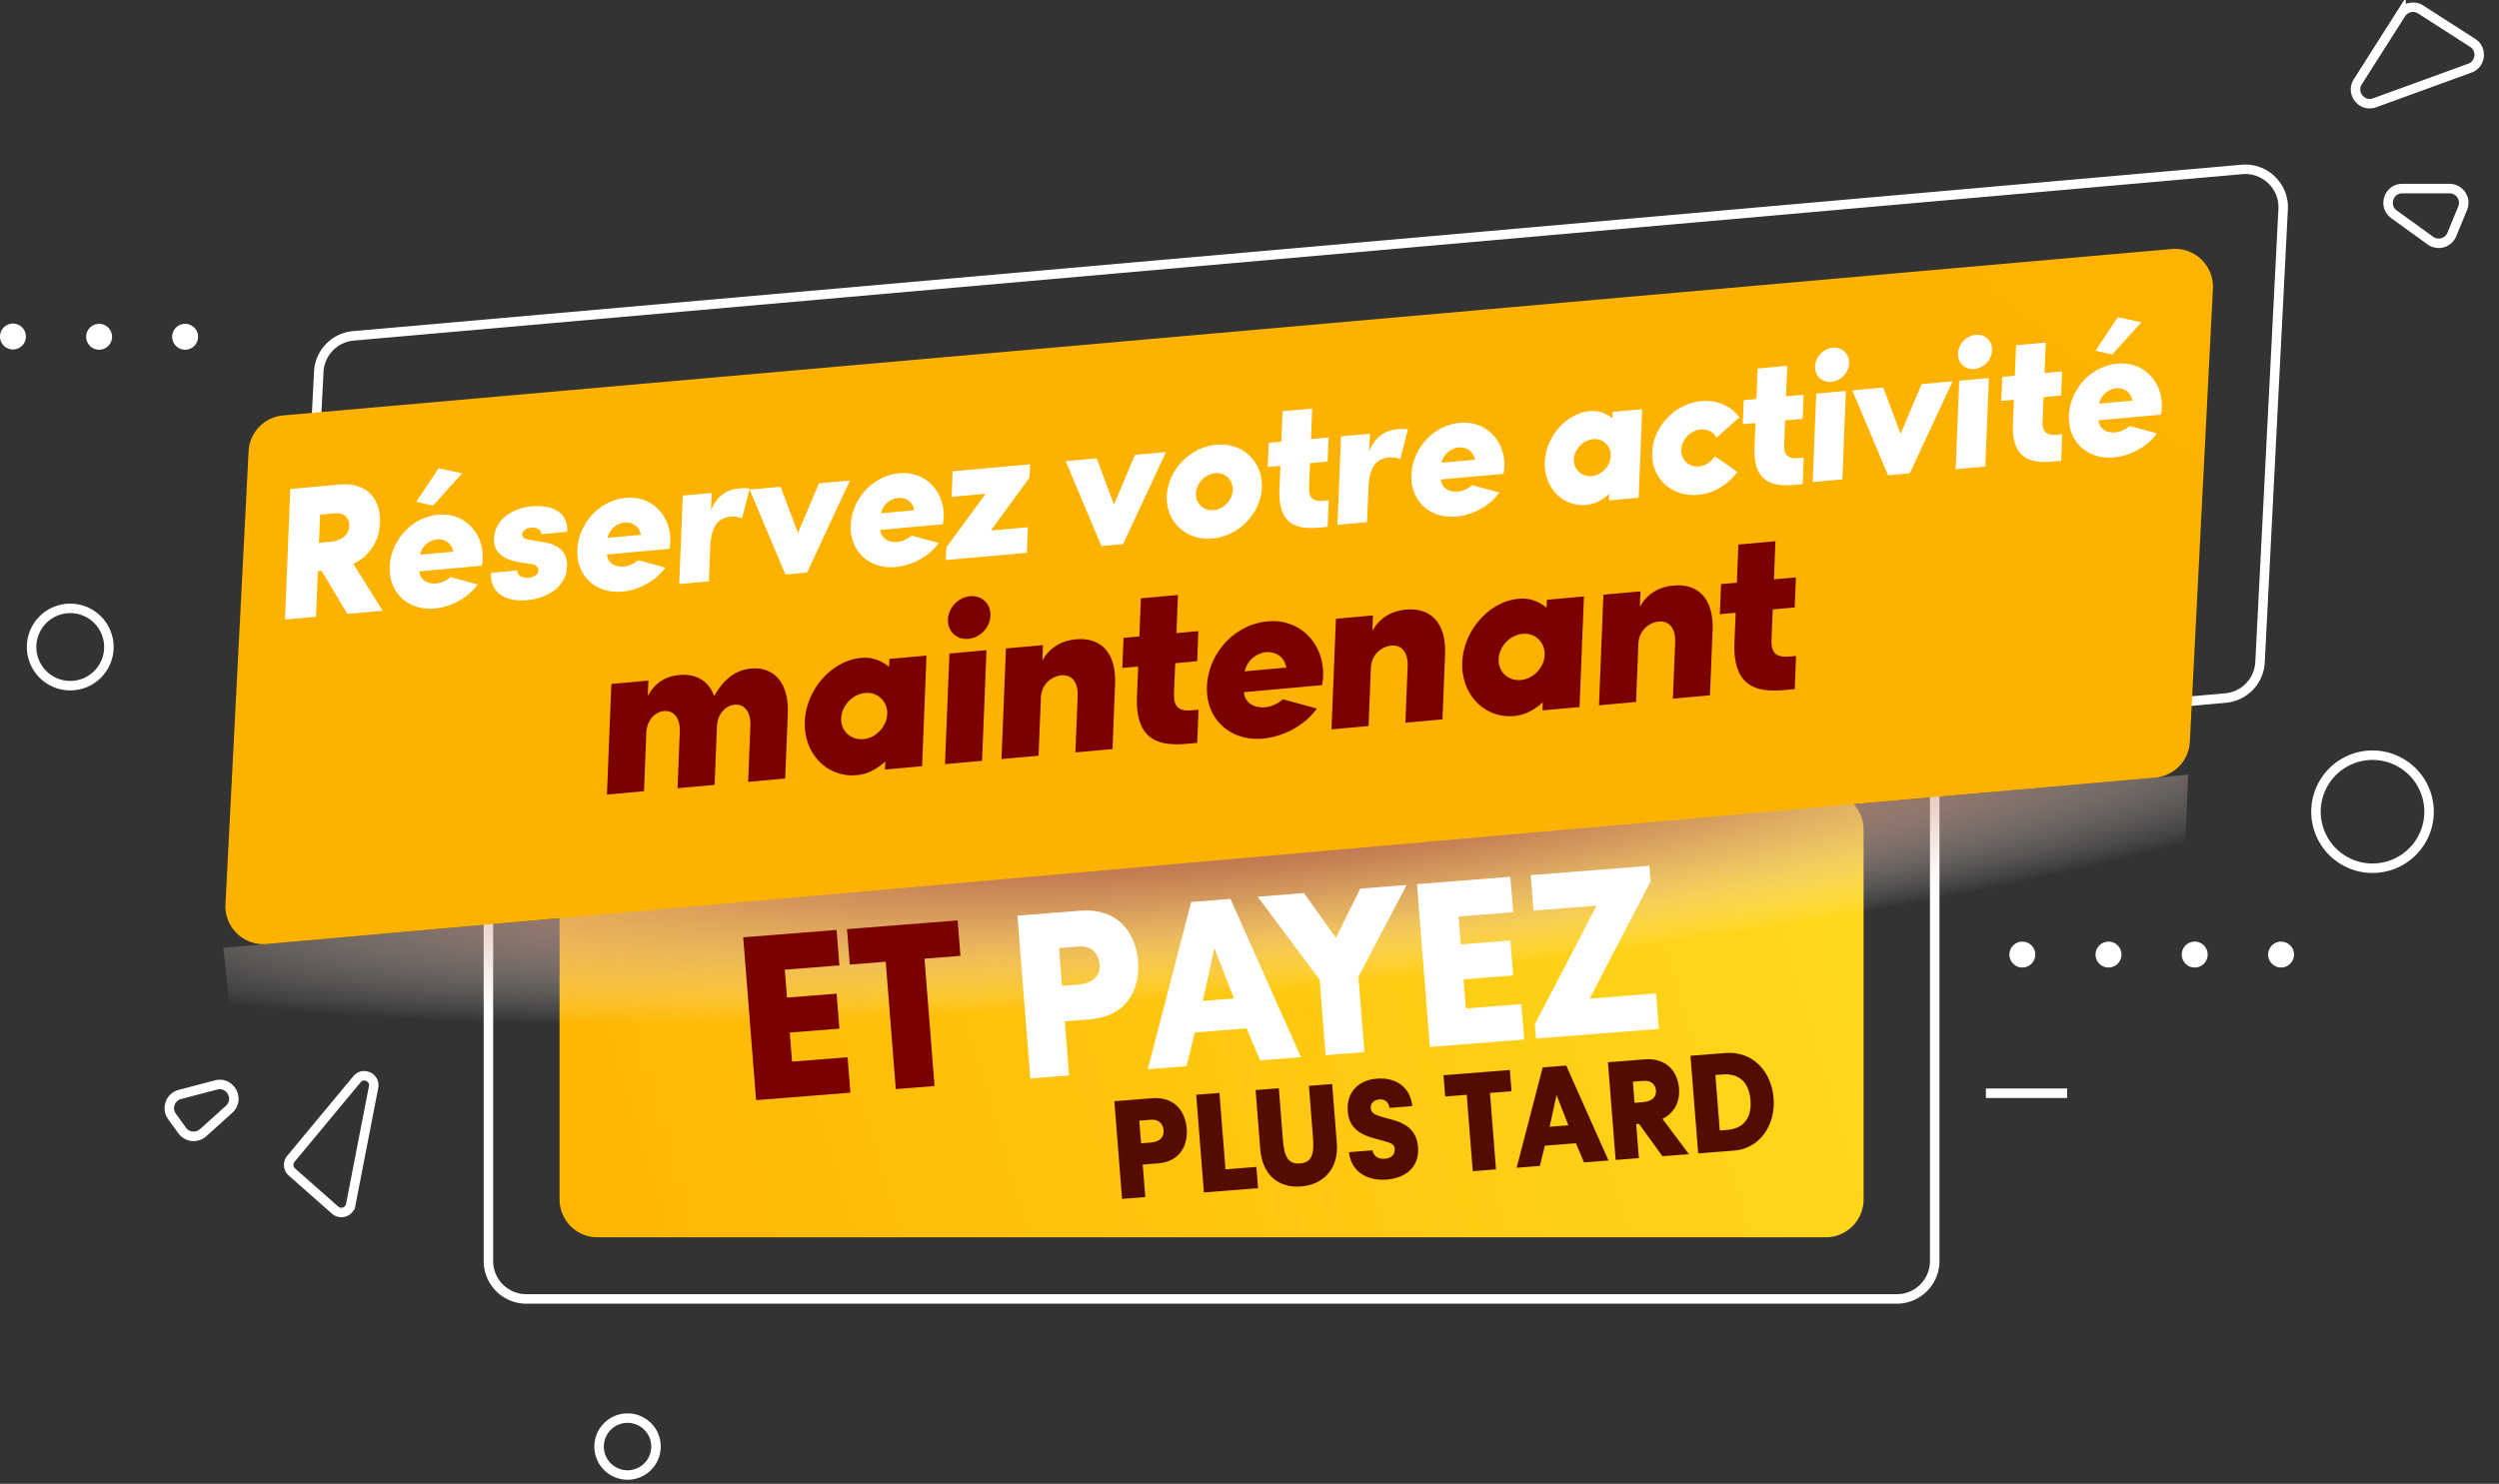
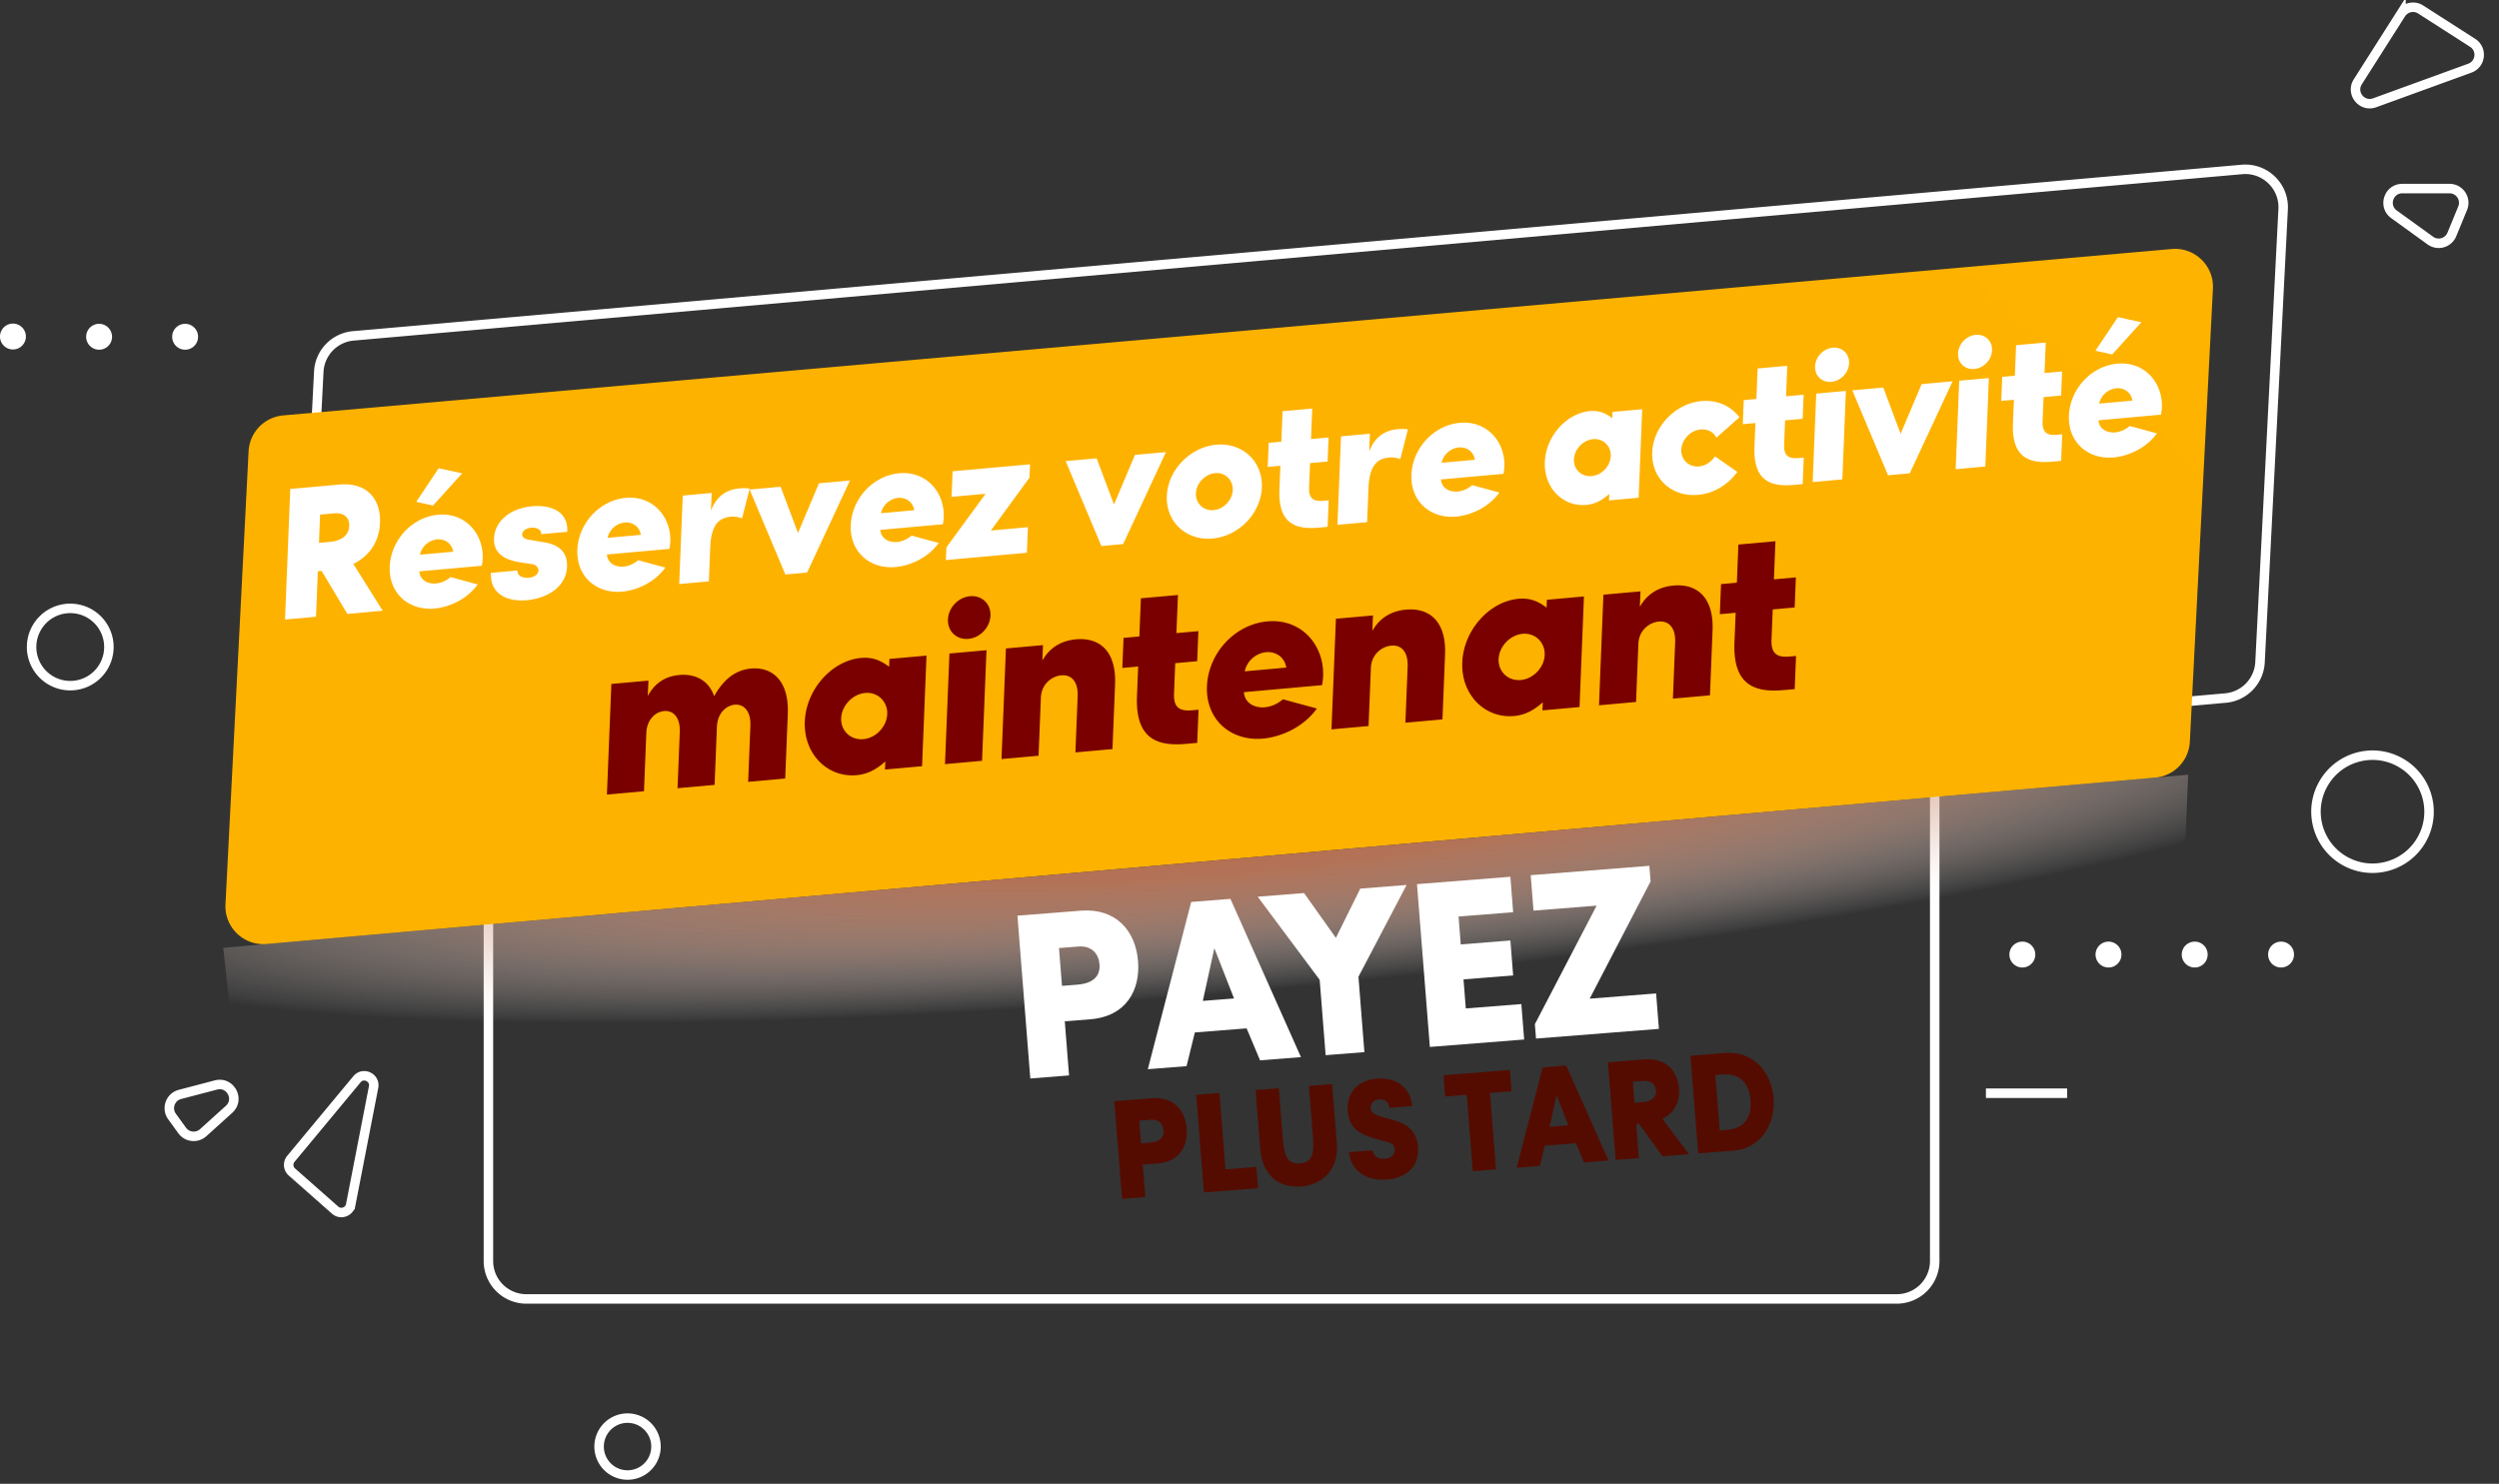
<svg xmlns="http://www.w3.org/2000/svg" width="527" height="313" fill="none">
  <rect width="100%" height="100%" fill="#333333" stroke="none" />
  <path d="M429.21 201.359a2.727 2.727 0 0 1-1.688 2.523 2.731 2.731 0 0 1-3.721-1.997 2.733 2.733 0 0 1 4.616-2.456 2.72 2.72 0 0 1 .793 1.93ZM447.38 201.359a2.727 2.727 0 0 1-1.688 2.523 2.732 2.732 0 0 1-3.721-1.997 2.725 2.725 0 0 1 1.17-2.801c.45-.299.979-.457 1.519-.455a2.726 2.726 0 0 1 2.516 1.686c.136.331.205.686.204 1.044ZM465.56 201.359a2.73 2.73 0 1 1-2.73-2.73 2.72 2.72 0 0 1 2.73 2.73ZM483.77 201.359a2.73 2.73 0 1 1-2.73-2.73 2.716 2.716 0 0 1 2.525 1.684c.137.331.206.687.205 1.046ZM5.46 70.978a2.73 2.73 0 1 1-5.46.02 2.73 2.73 0 0 1 5.46-.02ZM23.63 70.978a2.73 2.73 0 1 1-5.459.02 2.73 2.73 0 0 1 5.459-.02ZM41.77 70.978a2.73 2.73 0 1 1-5.459.02 2.73 2.73 0 0 1 5.459-.02Z" fill="#fff" />
  <path d="M517.057 49.459a3 3 0 0 1-4.531 1.29l-7.668-5.54c-2.359-1.704-1.153-5.432 1.757-5.432h9.947c2.135 0 3.586 2.167 2.774 4.142l-2.279 5.54ZM506.334 2.922a3 3 0 0 1 4.152-.916l10.955 7.03c2.09 1.342 1.739 4.496-.594 5.345l-20.067 7.301c-2.692.98-5.094-2.01-3.557-4.428l9.111-14.332ZM73.957 254.148c-.295 1.518-2.128 2.141-3.287 1.118l-9.115-8.043a2 2 0 0 1-.215-2.778l13.938-16.785c1.322-1.592 3.897-.373 3.502 1.659l-4.823 24.829ZM42.85 238.929a3 3 0 0 1-4.44-.467l-2.13-2.942c-1.237-1.709-.371-4.126 1.67-4.661l7.588-1.989c3.04-.797 5.103 3.022 2.772 5.128l-5.46 4.931ZM510.793 176.932c3.152-5.78 1.022-13.02-4.757-16.173-5.779-3.152-13.02-1.023-16.172 4.757-3.153 5.779-1.023 13.02 4.756 16.172 5.78 3.153 13.02 1.023 16.173-4.756ZM138.34 305.141a6.003 6.003 0 0 1-3.704 5.543 5.995 5.995 0 0 1-6.539-1.301 6.003 6.003 0 0 1-1.3-6.538 5.993 5.993 0 0 1 5.543-3.704 6.002 6.002 0 0 1 6 6ZM20.578 142.247a8.15 8.15 0 1 0-11.526-11.526 8.15 8.15 0 0 0 11.526 11.526ZM418.8 230.609h17.13M400 148H111a8 8 0 0 0-8 8v110a8 8 0 0 0 8 8h289a8 8 0 0 0 8-8V156a8 8 0 0 0-8-8Z" stroke="#fff" stroke-width="2" stroke-miterlimit="10" />
-   <path d="M385 167H126a8 8 0 0 0-8 8v78a8 8 0 0 0 8 8h259a8 8 0 0 0 8-8v-78a8 8 0 0 0-8-8Z" fill="url(#a)" />
  <path d="M476.605 139.687a8 8 0 0 1-7.288 7.561L71.041 182.35c-4.84.427-8.94-3.524-8.692-8.377l4.876-95.565a8 8 0 0 1 7.288-7.561l398.276-35.102c4.84-.427 8.94 3.524 8.692 8.377l-4.876 95.565Z" stroke="#fff" stroke-width="2" stroke-miterlimit="10" />
  <path d="M461.804 156.468a8 8 0 0 1-7.287 7.562L56.241 199.131c-4.84.427-8.94-3.524-8.692-8.376l4.876-95.566a8 8 0 0 1 7.288-7.561L457.98 52.526c4.84-.427 8.939 3.524 8.692 8.376l-4.868 95.566Z" fill="url(#b)" />
  <path style="mix-blend-mode:multiply" d="m461.45 163.418-414.37 36.52 5.7 52.2 406.36-32.52 2.31-56.2Z" fill="url(#c)" />
  <path d="m66.643 130.094.383-9.592.797-.072 5.433 9.069 7.45-.671-6.195-9.876c3.685-1.805 5.481-5.033 5.627-8.671.196-4.916-2.673-8.6-8.57-8.069l-10.357.932-1.102 27.538 6.534-.588Zm3.81-21.808c2.31-.208 3.25 1.101 3.188 2.66-.069 1.718-1.275 3.101-4.104 3.356l-2.27.204.237-5.955 2.948-.265Zm31.336 9.525c.205-5.116-3.579-9.753-9.395-9.23-5.498.495-9.98 5.359-10.204 10.954-.227 5.675 4.074 9.311 9.452 8.827 2.948-.266 6.782-1.845 9.095-5.08l-5.733-1.555c-.947.842-2.115 1.266-3.031 1.348-1.634.147-3.39-.611-3.55-2.548l13.186-1.187c.101-.526.16-1.009.18-1.529Zm-13.226-.801a4.144 4.144 0 0 1 3.623-3.233c1.275-.115 3.035.523 3.389 2.602l-7.012.631Zm3.945-18.236-4.729 7.076 3.54.797 6.148-6.806-4.959-1.067Zm19.629 20.216c1.026.147 1.435.827 1.413 1.386-.034.84-1.009 1.405-2.045 1.499-1.195.107-2.446-.378-2.399-1.537l-5.578.502c-.19 4.757 3.805 6.109 7.589 5.769 3.944-.355 8.281-2.577 8.461-7.094.103-2.558-1.17-4.474-4.6-5.081l-3.508-.601c-1.065-.183-1.363-.673-1.345-1.113.032-.799.926-1.318 1.882-1.404 1.036-.093 2.17.322 2.129 1.362l5.498-.495c.183-4.597-3.821-5.71-7.446-5.383-4.701.423-7.87 3.217-8.012 6.774-.114 2.838 1.805 4.497 5.632 5.068l2.329.348Zm29.219-4.74c.205-5.116-3.579-9.753-9.396-9.23-5.498.495-9.979 5.359-10.203 10.954-.227 5.675 4.073 9.311 9.452 8.827 2.948-.266 6.782-1.845 9.095-5.08l-5.734-1.555c-.946.842-2.115 1.266-3.031 1.348-1.633.147-3.389-.611-3.55-2.548l13.187-1.187c.1-.526.159-1.009.18-1.529Zm-13.226-.801a4.144 4.144 0 0 1 3.622-3.233c1.275-.115 3.036.523 3.389 2.602l-7.011.631Zm21.645 2.034c.183-4.596 1.678-6.244 4.348-6.484.597-.054 1.351-.042 2.368.344l1.6-6.277c-.788-.128-1.623-.092-2.141-.046-2.749.248-4.829 1.63-6.023 4.684l.149-3.717-6.096.549-.746 18.665 6.254-.563.287-7.155Zm18.502-3.059-3.659-9.746-6.534.588 7.54 17.92 4.581-.413 9.033-19.411-6.533.588-4.428 10.474Zm30.737-3.363c.204-5.116-3.58-9.754-9.396-9.23-5.498.495-9.98 5.358-10.204 10.954-.227 5.675 4.074 9.311 9.452 8.826 2.948-.265 6.783-1.844 9.095-5.079l-5.733-1.555c-.947.842-2.115 1.265-3.031 1.348-1.634.147-3.39-.611-3.55-2.548l13.186-1.187c.101-.526.16-1.01.181-1.529Zm-13.227-.801a4.146 4.146 0 0 1 3.623-3.233c1.275-.115 3.036.523 3.389 2.602l-7.012.631Zm14.887-3.451 7.171-.645-8.272 11.298-.107 2.678 17.09-1.538.216-5.396-7.808.703 8.147-11.168.112-2.797-16.334 1.47-.215 5.395Zm34.247 1.617-3.659-9.746-6.533.588 7.54 17.92 4.581-.413 9.033-19.41-6.533.587-4.429 10.474Zm31.184-3.603c.219-5.475-4.066-9.51-9.604-9.012-5.537.499-10.216 5.34-10.435 10.816-.219 5.476 4.107 9.467 9.644 8.969 5.538-.499 10.176-5.297 10.395-10.773Zm-6.136.553c-.084 2.118-1.908 4.034-4.019 4.224-2.151.194-3.834-1.407-3.749-3.525.085-2.119 1.909-4.075 4.061-4.269 2.111-.19 3.792 1.451 3.707 3.57Zm7.374-4.885 2.669-.24-.201 5.035c-.299 7.474 3.791 8.42 8.333 8.012l1.832-.165.224-5.596-1.075.097c-2.231.201-3.154-.552-3.061-2.871l.203-5.076 3.705-.333.203-5.076-3.705.334.257-6.435-6.254.563-.258 6.434-2.669.24-.203 5.077Zm21.246 4.499c.183-4.596 1.678-6.244 4.348-6.484.597-.054 1.351-.042 2.368.344l1.6-6.277c-.789-.128-1.624-.093-2.141-.046-2.749.247-4.829 1.63-6.023 4.684l.149-3.717-6.096.548-.746 18.665 6.254-.563.287-7.154Zm28.658-4.57c.204-5.116-3.58-9.754-9.396-9.23-5.498.495-9.98 5.358-10.203 10.954-.227 5.675 4.073 9.311 9.451 8.826 2.948-.265 6.783-1.844 9.095-5.079l-5.733-1.555c-.947.842-2.115 1.265-3.031 1.348-1.634.147-3.39-.611-3.55-2.548l13.186-1.187c.101-.526.16-1.01.181-1.53Zm-13.227-.801a4.147 4.147 0 0 1 3.623-3.233c1.275-.115 3.036.523 3.389 2.602l-7.012.63Zm35.292 7.935 6.255-.563.746-18.665-6.254.563-.053 1.319c-1.464-1.103-2.832-1.657-4.744-1.485-4.86.437-9.261 5.254-9.48 10.73-.219 5.475 3.828 9.491 8.729 9.05 1.792-.161 3.251-.889 4.856-2.308l-.055 1.359Zm.374-9.353c-.084 2.118-1.908 4.035-4.019 4.225-2.152.193-3.834-1.407-3.749-3.526.084-2.118 1.909-4.074 4.061-4.268 2.111-.19 3.792 1.45 3.707 3.57Zm21.964.054c-.72 1.14-1.986 2.011-3.38 2.136-2.112.19-3.794-1.41-3.709-3.529.084-2.118 1.909-4.074 4.06-4.268 1.474-.132 2.757.549 3.345 1.73l4.856-4.3c-1.733-2.313-4.614-3.726-8.001-3.421-5.497.494-10.177 5.336-10.396 10.812-.219 5.475 4.107 9.467 9.645 8.968 3.386-.305 6.398-2.169 8.292-4.848l-4.712-3.28Zm5.874-6.78 2.669-.24-.201 5.035c-.299 7.474 3.791 8.42 8.333 8.011l1.832-.165.224-5.595-1.075.097c-2.231.2-3.154-.553-3.061-2.87l.203-5.077 3.705-.333.203-5.076-3.705.333.257-6.435-6.254.563-.258 6.435-2.669.24-.203 5.076Zm14.745 12.213 6.254-.563.747-18.665-6.255.563-.746 18.665Zm.5-24.418c-.08 1.999 1.45 3.454 3.441 3.275 1.992-.18 3.65-1.922 3.73-3.92.08-1.999-1.45-3.454-3.442-3.275-1.992.18-3.649 1.922-3.729 3.92Zm18.044 14.226-3.659-9.746-6.533.588 7.54 17.919 4.581-.412 9.033-19.41-6.533.587-4.429 10.474Zm11.607 7.478 6.255-.563.746-18.665-6.254.563-.747 18.665Zm.5-24.418c-.079 1.999 1.45 3.454 3.442 3.275 1.992-.18 3.65-1.922 3.729-3.92.08-1.998-1.449-3.454-3.441-3.274-1.992.179-3.65 1.921-3.73 3.92Zm9.11 10.013 2.669-.24-.201 5.036c-.299 7.474 3.791 8.42 8.333 8.01l1.833-.164.223-5.596-1.075.097c-2.231.201-3.154-.552-3.061-2.87l.203-5.076 3.705-.334.203-5.076-3.705.334.257-6.435-6.254.563-.258 6.435-2.669.24-.203 5.076Zm33.875 1.371c.205-5.115-3.579-9.753-9.396-9.23-5.498.495-9.979 5.36-10.203 10.955-.227 5.675 4.073 9.31 9.452 8.826 2.948-.265 6.782-1.845 9.095-5.08l-5.734-1.554c-.946.841-2.115 1.265-3.031 1.348-1.633.147-3.389-.611-3.55-2.548l13.187-1.187c.1-.527.159-1.01.18-1.53Zm-13.226-.8a4.145 4.145 0 0 1 3.622-3.234c1.275-.114 3.036.524 3.389 2.603l-7.011.63Zm3.945-18.236-4.729 7.076 3.54.796 6.148-6.805-4.959-1.067Z" fill="#fff" />
-   <path d="m179.332 230.492-.59-7.477-11.713.925-.484-6.131 10.467-.826-.582-7.377-10.467.826-.465-5.882 11.514-.909-.59-7.477-19.688 1.555 2.71 34.343 19.888-1.57Zm7.455-27.622 2.12 26.866 8.175-.645-2.121-26.867 7.577-.598-.59-7.476-23.328 1.841.59 7.477 7.577-.598Z" fill="#7A0000" />
  <path d="m225.447 226.852-.901-11.415 5.333-.421c7.627-.602 10.599-6.153 10.119-12.234-.511-6.48-4.701-11.265-12.078-10.682l-13.359 1.054 2.711 34.343 8.175-.645Zm1.966-27.189c2.892-.228 4.291 1.617 4.46 3.761.181 2.292-1.138 4.002-4.677 4.281l-3.24.256-.63-7.975 4.087-.323Zm38.316 24.009 8.623-.68-14.873-33.383-8.274.653-9.152 35.279 8.174-.645 1.746-7.109 10.916-.862 2.84 6.747Zm-9.642-23.664 4.147 10.606-6.579.52 2.432-11.126Zm30.388 6.027 10.158-19.359-9.769.771-5.149 10.387-6.715-9.451-9.769.772L278.3 206.68l1.256 15.901 8.174-.645-1.255-15.901Zm34.945 13.242-.59-7.477-11.714.924-.484-6.131 10.468-.826-.583-7.377-10.467.826-.464-5.881 11.514-.909-.59-7.477-19.689 1.554 2.711 34.343 19.888-1.569Zm2.257-3.238.24 3.04 25.919-2.045-.59-7.477-14.006 1.105 12.843-24.737-.26-3.29-25.022 1.975.59 7.477 13.309-1.05-13.023 25.002Z" fill="#fff" />
  <path d="M136.298 154.662c.118-2.948 1.967-4.508 3.759-4.669 1.893-.171 3.422 1.285 3.296 4.432l-.473 11.841 7.818-.704.49-12.24c.118-2.948 2.016-4.512 3.759-4.669 1.892-.171 3.42 1.335 3.296 4.432l-.473 11.841 7.818-.704.548-13.689c.269-6.745-3.126-9.924-7.758-9.507-3.336.301-5.85 2.369-7.775 5.827-1.067-3.09-3.678-4.796-7.364-4.464-2.938.264-5.179 1.71-6.627 4.429l.13-3.247-7.819.704-.933 23.331 7.818-.704.49-12.24Zm50.337 7.666 7.818-.704.933-23.331-7.818.704-.066 1.648c-1.831-1.378-3.54-2.071-5.93-1.856-6.075.547-11.576 6.568-11.85 13.412-.273 6.845 4.785 11.865 10.911 11.314 2.241-.202 4.063-1.112 6.069-2.886l-.067 1.699Zm.467-11.691c-.106 2.648-2.385 5.044-5.024 5.281-2.689.242-4.792-1.759-4.687-4.407.106-2.648 2.387-5.093 5.077-5.335 2.639-.238 4.74 1.813 4.634 4.461Zm12.183 10.552 7.818-.703.934-23.332-7.819.704-.933 23.331Zm.625-30.521c-.1 2.498 1.813 4.317 4.302 4.093 2.49-.224 4.562-2.402 4.662-4.9.1-2.498-1.812-4.317-4.302-4.093-2.49.224-4.562 2.402-4.662 4.9Zm19.597 16.505c.117-2.947 2.365-4.543 4.307-4.718 2.091-.189 3.571 1.271 3.445 4.419l-.473 11.84 7.818-.703.548-13.689c.269-6.745-3.077-9.929-8.256-9.462-2.938.264-5.474 1.637-7.076 4.47l.13-3.248-7.818.704-.933 23.331 7.818-.704.49-12.24Zm17.176-6.275 3.337-.3-.252 6.295c-.374 9.342 4.739 10.525 10.416 10.014l2.291-.206.28-6.995-1.345.122c-2.788.25-3.942-.691-3.826-3.589l.254-6.345 4.631-.417.254-6.344-4.631.416.322-8.043-7.819.703-.321 8.044-3.337.3-.254 6.345Zm42.344 1.715c.256-6.395-4.474-12.192-11.745-11.537-6.872.618-12.474 6.698-12.754 13.692-.284 7.094 5.092 11.638 11.815 11.033 3.685-.331 8.477-2.306 11.368-6.349l-7.166-1.944c-1.184 1.052-2.644 1.582-3.789 1.685-2.042.184-4.237-.764-4.438-3.185l16.484-1.483c.125-.659.199-1.263.225-1.912Zm-16.533-1.001a5.182 5.182 0 0 1 4.528-4.042c1.594-.143 3.795.654 4.237 3.253l-8.765.789Zm26.604-.702c.118-2.948 2.365-4.544 4.307-4.719 2.092-.188 3.572 1.272 3.446 4.419l-.474 11.841 7.819-.704.547-13.689c.27-6.744-3.076-9.928-8.255-9.462-2.938.265-5.474 1.638-7.076 4.47l.13-3.247-7.818.704-.934 23.331 7.819-.704.489-12.24Zm36.185 8.94 7.819-.704.933-23.331-7.819.703-.066 1.649c-1.83-1.379-3.539-2.071-5.929-1.856-6.076.547-11.576 6.568-11.85 13.412-.274 6.845 4.785 11.865 10.91 11.314 2.241-.202 4.064-1.113 6.07-2.886l-.068 1.699Zm.468-11.691c-.106 2.648-2.385 5.043-5.025 5.281-2.689.242-4.792-1.759-4.686-4.407.106-2.648 2.387-5.093 5.076-5.335 2.639-.238 4.741 1.813 4.635 4.461Zm19.76-2.326c.118-2.948 2.365-4.544 4.307-4.719 2.092-.188 3.571 1.272 3.446 4.419l-.474 11.841 7.818-.704.548-13.689c.27-6.744-3.076-9.928-8.255-9.462-2.939.265-5.474 1.638-7.076 4.47l.13-3.247-7.819.703-.933 23.332 7.818-.704.49-12.24Zm17.177-6.275 3.336-.3-.252 6.295c-.373 9.342 4.74 10.525 10.417 10.014l2.291-.206.279-6.995-1.344.121c-2.789.251-3.942-.69-3.826-3.588l.254-6.345 4.631-.417.254-6.345-4.632.417.322-8.044-7.818.704-.322 8.044-3.337.3-.253 6.345Z" fill="#7A0000" />
  <path d="m241.528 252.51-.541-6.849 3.2-.252c4.576-.362 6.36-3.692 6.072-7.341-.307-3.888-2.821-6.759-7.247-6.41l-8.015.633 1.626 20.606 4.905-.387Zm1.18-16.314c1.735-.136 2.574.971 2.676 2.257.108 1.376-.683 2.401-2.807 2.569l-1.944.153-.377-4.785 2.452-.194Zm22.6 14.437-.354-4.486-6.519.514-1.273-16.119-4.905.387 1.627 20.606 11.424-.902Zm8.854-5.213c-2.572.203-3.344-1.572-3.613-4.981l-.86-10.886-4.904.387.984 12.471c.451 5.712 4.14 8.22 8.596 7.868 4.665-.368 7.986-3.67 7.554-9.143l-.984-12.471-4.905.387.859 10.886c.274 3.47-.215 5.284-2.727 5.482Zm17.889-.991c-1.645.13-2.468-.768-2.608-1.78l-4.964.392c.359 3.793 3.493 6.134 7.949 5.782 3.978-.314 6.955-2.625 6.62-6.872-.312-3.948-3.139-5.079-5.297-5.721-1.015-.281-2.212-.578-2.491-.676-1.42-.46-2.109-.797-2.187-1.783-.094-1.197.883-1.785 1.84-1.861 1.256-.099 1.982.716 2.097 1.791l4.815-.381c-.383-4.092-3.581-6.097-7.439-5.792-4.037.319-6.478 2.949-6.164 6.926.206 2.602 1.491 4.397 4.917 5.481.863.262 1.201.356 2.861.797 1.568.418 2.045.741 2.113 1.609.095 1.196-.656 1.977-2.062 2.088Zm17.258-13.49 1.272 16.12 4.905-.387-1.273-16.12 4.546-.358-.354-4.487-13.996 1.105.354 4.486 4.546-.359Zm24.73 14.269 5.174-.409-8.924-20.03-4.964.392-5.491 21.168 4.904-.387 1.048-4.266 6.549-.517 1.704 4.049Zm-5.785-14.199 2.489 6.364-3.948.311 1.459-6.675Zm17.364 13.285-.566-7.178.598-.047 4.933 6.833 5.592-.442-5.583-7.443c2.635-1.322 3.709-3.724 3.494-6.445-.29-3.679-2.797-6.46-7.223-6.111l-7.776.614 1.626 20.606 4.905-.387Zm.941-16.295c1.735-.137 2.565.851 2.657 2.017.101 1.286-.69 2.312-2.814 2.479l-1.704.135-.352-4.456 2.213-.175Zm11.561 15.308 7.567-.597c5.353-.423 8.792-5.269 8.335-11.07-.442-5.593-4.339-9.98-10.231-9.515l-7.297.576 1.626 20.606Zm3.63-16.537 1.555-.123c3.559-.281 5.558 1.788 5.846 5.437.288 3.649-1.364 5.976-4.923 6.257l-1.555.123-.923-11.694Z" fill="#540C00" />
  <defs>
    <linearGradient id="a" x1="381.831" y1="176.105" x2="91.575" y2="261.787" gradientUnits="userSpaceOnUse">
      <stop stop-color="#FFD71D" />
      <stop offset="1" stop-color="#FEB200" />
    </linearGradient>
    <linearGradient id="b" x1="174737" y1="8753.71" x2="107770" y2="90186.6" gradientUnits="userSpaceOnUse">
      <stop stop-color="#FFD71D" />
      <stop offset="1" stop-color="#FEB200" />
    </linearGradient>
    <radialGradient id="c" cx="0" cy="0" r="1" gradientUnits="userSpaceOnUse" gradientTransform="rotate(-5.143 2060.559 -2831.558) scale(256.382 35.834)">
      <stop offset=".05" stop-color="#BA6B4A" />
      <stop offset=".16" stop-color="#BC6F4F" stop-opacity=".97" />
      <stop offset=".31" stop-color="#C17B5D" stop-opacity=".89" />
      <stop offset=".46" stop-color="#CA8E75" stop-opacity=".76" />
      <stop offset=".62" stop-color="#D7A996" stop-opacity=".58" />
      <stop offset=".79" stop-color="#E7CCC1" stop-opacity=".34" />
      <stop offset=".97" stop-color="#FBF6F4" stop-opacity=".06" />
      <stop offset="1" stop-color="#fff" stop-opacity="0" />
    </radialGradient>
  </defs>
</svg>